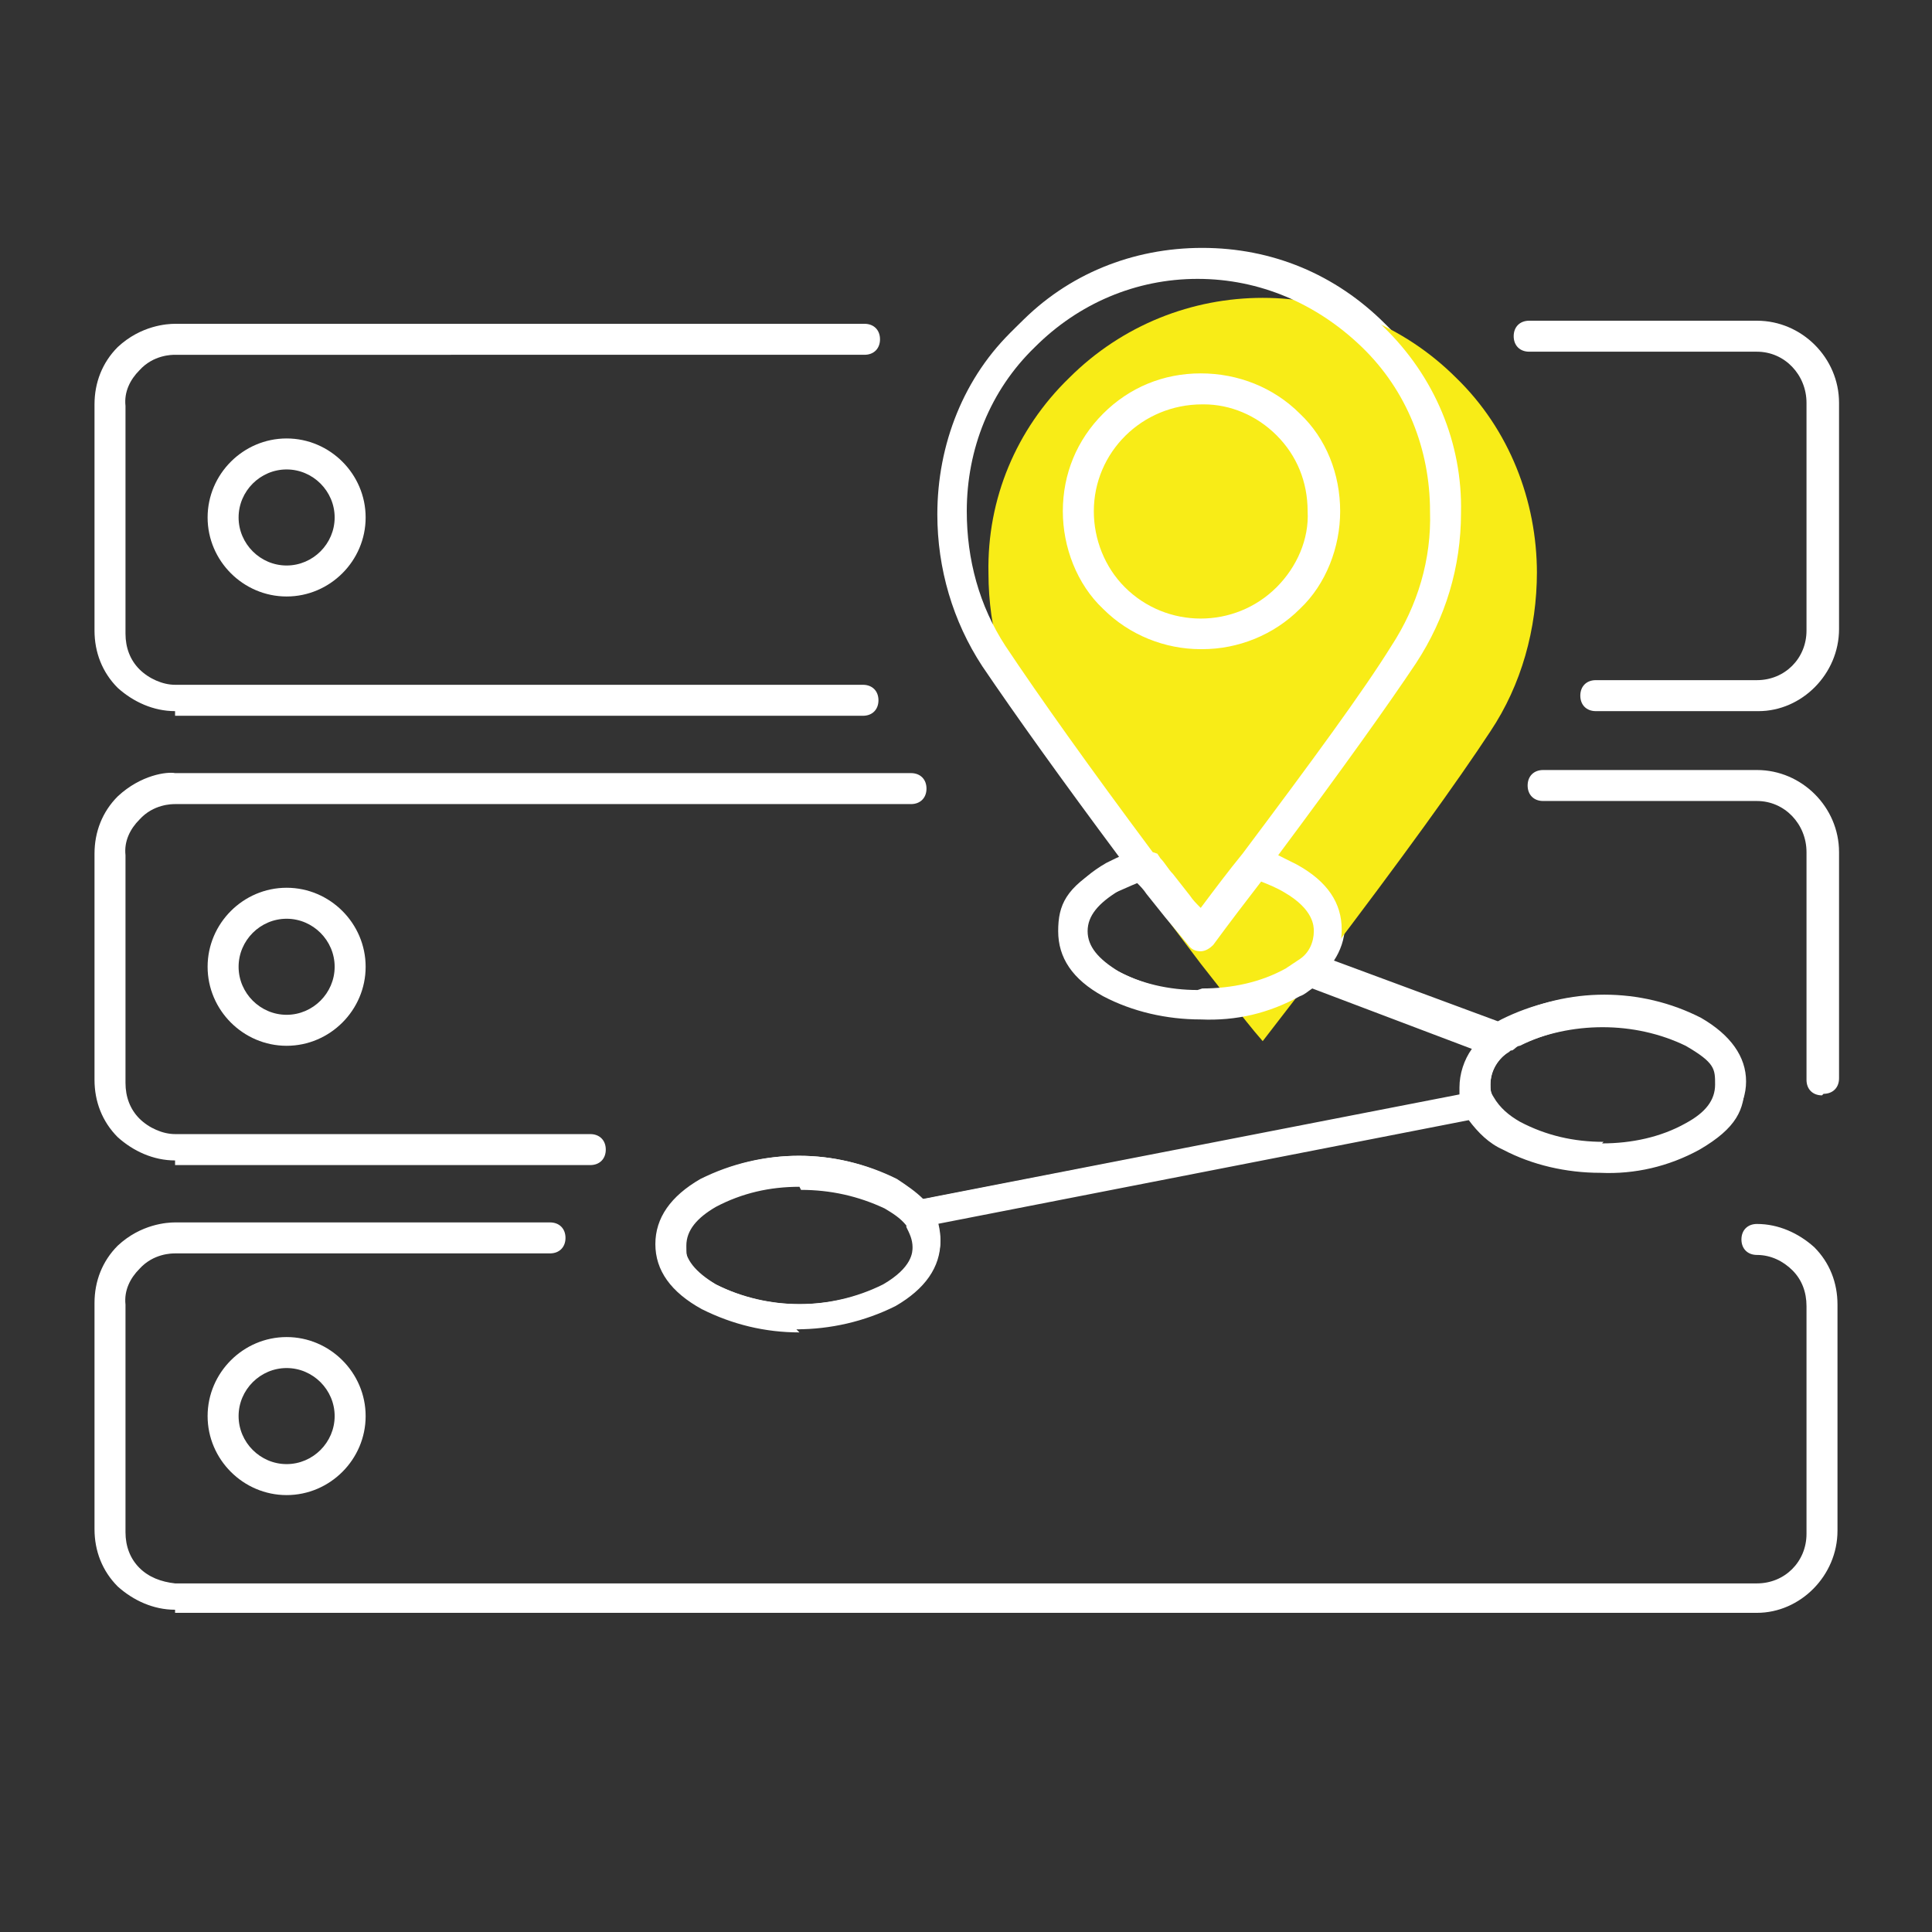
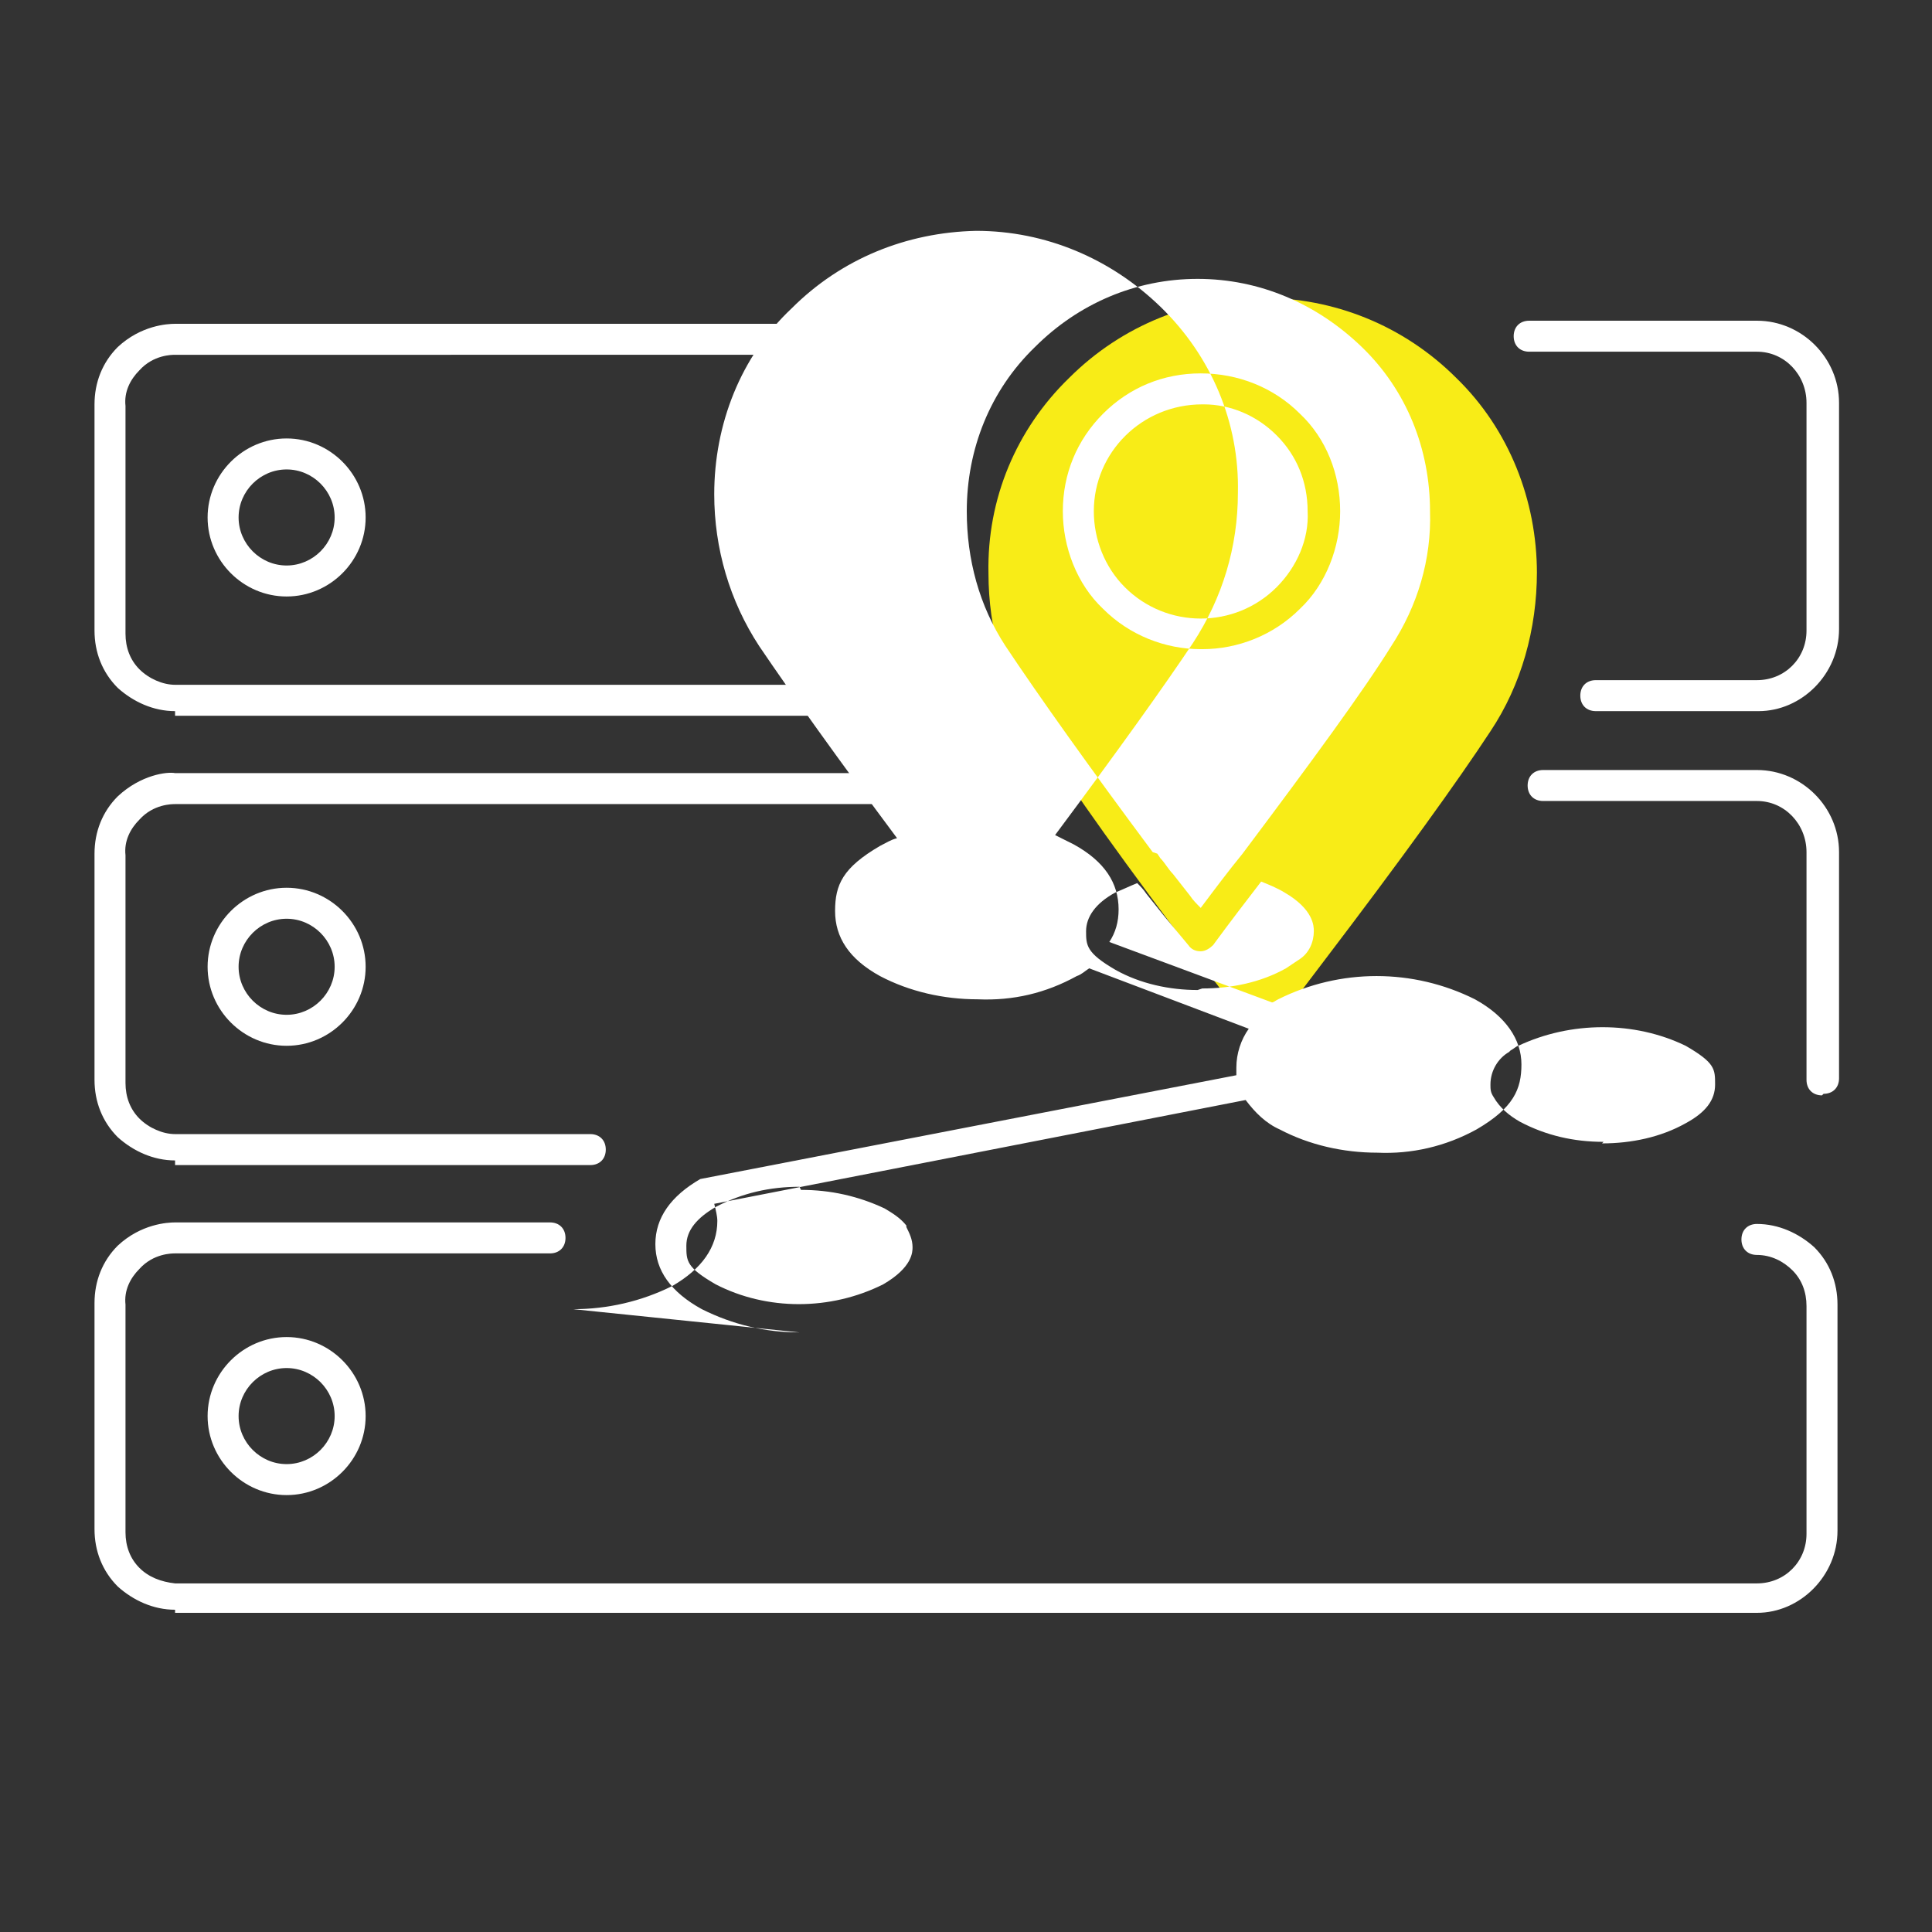
<svg xmlns="http://www.w3.org/2000/svg" id="Ebene_1" version="1.1" viewBox="0 0 124.7 124.7">
  <rect x="0" y="0" width="124.7" height="124.7" fill="#333333" stroke="none" />
  <defs>
    <style> .st0 { fill: none; } .st1 { fill: #fff; } .st2 { fill: #f8ec17; } </style>
  </defs>
  <g>
    <path class="st1" d="M11.3,103.9c-1.4,0-2.7-.6-3.7-1.5-1-1-1.5-2.3-1.5-3.7v-14.6c0-1.4.5-2.7,1.5-3.7,1.5-1.4,3.2-1.5,3.7-1.5,13.7,0,24.1,0,24.2,0h0c.6,0,1,.4,1,1,0,.6-.4,1-1,1-.1,0-10.5,0-24.2,0-.2,0-1.4,0-2.3,1-.6.6-1,1.4-.9,2.3v14.7c0,.9.3,1.7.9,2.3.6.6,1.4.9,2.3,1h102.1c1.8,0,3.2-1.4,3.2-3.2v-14.7c0-.9-.3-1.7-.9-2.3-.6-.6-1.4-1-2.3-1-.6,0-1-.4-1-1s.4-1,1-1c1.4,0,2.7.6,3.7,1.5,1,1,1.5,2.3,1.5,3.7v14.6c0,2.9-2.4,5.3-5.2,5.3H11.3s0,0,0,0Z" />
    <path class="st1" d="M18.5,96.5c-2.8,0-5.1-2.3-5.1-5.1s2.3-5.1,5.1-5.1,5.1,2.3,5.1,5.1-2.3,5.1-5.1,5.1ZM18.5,88.3c-1.7,0-3.1,1.4-3.1,3.1s1.4,3.1,3.1,3.1,3.1-1.4,3.1-3.1-1.4-3.1-3.1-3.1Z" />
    <path class="st1" d="M11.3,74.9c-1.4,0-2.7-.6-3.7-1.5-1-1-1.5-2.3-1.5-3.7v-14.6c0-1.4.5-2.7,1.5-3.7,1.5-1.4,3.2-1.6,3.7-1.5h47.5c.6,0,1,.4,1,1s-.4,1-1,1H11.3c-.2,0-1.4,0-2.3,1-.6.6-1,1.4-.9,2.3v14.7c0,.9.3,1.7.9,2.3.6.6,1.5,1,2.3,1h26.8c.6,0,1,.4,1,1s-.4,1-1,1H11.3s0,0,0,0Z" />
    <path class="st1" d="M117.6,70.7c-.6,0-1-.4-1-1v-14.7c0-1.8-1.4-3.3-3.2-3.3h-13.8c-.6,0-1-.4-1-1s.4-1,1-1h13.8c2.9,0,5.3,2.4,5.3,5.3v14.6c0,.6-.4,1-1,1Z" />
    <path class="st1" d="M18.5,67.5c-2.8,0-5.1-2.3-5.1-5.1s2.3-5.1,5.1-5.1,5.1,2.3,5.1,5.1-2.3,5.1-5.1,5.1ZM18.5,59.3c-1.7,0-3.1,1.4-3.1,3.1s1.4,3.1,3.1,3.1,3.1-1.4,3.1-3.1-1.4-3.1-3.1-3.1Z" />
    <path class="st1" d="M11.3,45.9c-1.4,0-2.7-.6-3.7-1.5-1-1-1.5-2.3-1.5-3.7v-14.6c0-1.4.5-2.7,1.5-3.7,1.5-1.4,3.2-1.5,3.7-1.5h44.5c.6,0,1,.4,1,1s-.4,1-1,1H11.3c-.2,0-1.4,0-2.3,1-.6.6-1,1.4-.9,2.3v14.7c0,.9.3,1.7.9,2.3.6.6,1.5,1,2.3,1h44.4c.6,0,1,.4,1,1s-.4,1-1,1H11.3s0,0,0,0Z" />
    <path class="st1" d="M113.4,45.9h-10.4c-.6,0-1-.4-1-1s.4-1,1-1h10.4c1.8,0,3.2-1.4,3.2-3.2v-14.7c0-1.8-1.4-3.3-3.2-3.3h-14.7c-.6,0-1-.4-1-1s.4-1,1-1h14.7c2.9,0,5.3,2.4,5.3,5.3v14.6c0,2.9-2.4,5.3-5.2,5.3Z" />
    <path class="st1" d="M18.5,38.5c-2.8,0-5.1-2.3-5.1-5.1s2.3-5.1,5.1-5.1,5.1,2.3,5.1,5.1-2.3,5.1-5.1,5.1ZM18.5,30.3c-1.7,0-3.1,1.4-3.1,3.1s1.4,3.1,3.1,3.1,3.1-1.4,3.1-3.1-1.4-3.1-3.1-3.1Z" />
-     <path class="st1" d="M51.6,85.8c-2.1,0-4.3-.5-6.2-1.5-1.9-1.1-2.9-2.5-2.9-4.1s1-3,2.8-4.1c4-2,8.6-2,12.5,0,.7.4,1.2.8,1.7,1.3l34.9-6.8c0-.2,0-.4,0-.6,0-1,.4-1.9.9-2.6l-10.6-4c-.3.2-.6.4-.8.5-1.9,1-4.1,1.6-6.3,1.5-2.1,0-4.3-.4-6.2-1.5-1.9-1.1-2.8-2.4-2.8-4.1s.9-3,2.8-4.1c.4-.2.8-.4,1.3-.6-3.9-5.2-6.9-9.4-9-12.6-1.9-2.9-2.9-6.2-2.8-9.7,0-4.4,1.7-8.8,4.9-11.9,3.1-3.2,7.3-4.9,11.8-4.9h0c4.5,0,8.6,1.7,11.8,4.9,3.2,3.1,5,7.5,4.9,11.9,0,3.4-1,6.8-2.8,9.7-1.8,2.8-4.8,7-9,12.5.5.2,1,.4,1.4.7,1.9,1.1,2.9,2.5,2.9,4.1,0,.8-.3,1.6-.7,2.2l10.8,4c.1,0,.3-.2.4-.3,3.9-2,8.6-2,12.5,0,1.9,1.1,2.9,2.5,2.9,4.1s-1,3-2.9,4.1c-1.9,1-4.1,1.6-6.3,1.5-2.1,0-4.3-.5-6.2-1.5-.9-.4-1.6-1.1-2.2-1.9l-34.6,6.7c.1.4.2.8.2,1.3,0,1.6-1,3-2.9,4.1-2,1-4.1,1.5-6.3,1.5ZM51.6,76.4c-1.9,0-3.8.4-5.5,1.3-1.3.8-1.9,1.6-1.9,2.6s.7,1.8,2,2.6c3.4,1.7,7.5,1.7,10.9,0,1.3-.7,2-1.6,2-2.6,0-.5-.2-1-.5-1.4,0,0,0,0,0-.1-.4-.5-.9-.9-1.4-1.2-1.7-.8-3.6-1.3-5.5-1.3ZM103.5,74c1.9,0,3.8-.4,5.5-1.3,1.3-.8,2-1.6,2-2.6s-.7-1.9-2-2.6c-3.4-1.7-7.5-1.7-10.9,0-.2,0-.3.2-.5.3,0,0,0,0-.1,0-.8.5-1.3,1.3-1.3,2.2,0,.3,0,.6.2.9,0,0,0,0,0,0,.4.7,1,1.3,1.7,1.7,1.7.9,3.6,1.4,5.5,1.3ZM77.6,63.9c1.9,0,3.8-.4,5.5-1.3.3-.2.7-.4,1-.7,0,0,0,0,0,0h0s0,0,0,0c.6-.4,1-1.2,1-1.9,0-1-.7-1.8-2-2.6-.5-.3-1.1-.5-1.7-.7-1,1.3-2.1,2.7-3.2,4.2-.2.2-.4.3-.6.3-.2,0-.5-.1-.7-.3-.5-.6-1-1.2-1.5-1.8l-1.1-1.5c-.2-.3-.4-.6-.6-.8-.5.2-1,.4-1.5.7-1.3.8-2,1.6-2,2.6s.7,1.8,2,2.6c1.7.9,3.5,1.3,5.4,1.3h0ZM74.5,55.2s0,0,0,0l.2.3c.3.3.5.7.8,1l1.1,1.4c.3.3.5.7.8,1,1-1.3,1.9-2.5,2.8-3.7,0,0,0,0,0,0,4.5-6,7.8-10.5,9.6-13.4,1.7-2.6,2.6-5.6,2.6-8.8,0-4-1.5-7.9-4.4-10.7-2.9-2.9-6.7-4.4-10.7-4.4h0c-4,0-7.8,1.6-10.6,4.4-2.9,2.8-4.5,6.7-4.4,10.7,0,3.1.9,6.2,2.6,8.8,2.2,3.3,5.4,7.8,9.6,13.3ZM77.5,41.8c-2.2,0-4.5-.9-6.2-2.6-1.7-1.6-2.6-3.9-2.6-6.2,0-4.8,3.9-8.7,8.7-8.7,2.4,0,4.6.9,6.2,2.6,1.7,1.6,2.6,3.9,2.6,6.2,0,2.3-.9,4.6-2.6,6.2-1.7,1.7-3.9,2.5-6.2,2.5ZM77.7,25.9s0,0-.1,0c-1.9,0-3.7.7-5.1,2.1s-2.1,3.1-2.1,5h0c0,1.9.7,3.7,2.1,5,2.8,2.8,7.3,2.8,10,0,1.4-1.3,2.1-3.1,2.1-5,0-1.9-.7-3.7-2.1-5-1.3-1.3-3-2.1-4.9-2.1Z" />
  </g>
  <path class="st2" d="M99.2,37c0-4.7-1.8-9.3-5.2-12.6,0,0,0,0,0,0-6.9-6.9-18.1-6.9-25,0-3.4,3.3-5.3,7.8-5.2,12.6,0,3.6,1,7.2,3,10.2,2.4,3.8,6,8.8,10.7,15h0c.4.5.7.9,1.1,1.4.3.4.5.7.8,1,.7.9,1.4,1.8,2.1,2.6,1.4-1.8,2.7-3.5,3.9-5.1h0c5.1-6.7,8.7-11.7,10.8-14.9,2-3,3-6.6,3-10.3Z" />
-   <path class="st1" d="M51.6,86c-2.2,0-4.3-.5-6.3-1.5-2-1.1-3-2.5-3-4.2s1-3.1,2.9-4.2c4-2,8.7-2,12.7,0,.6.4,1.2.8,1.7,1.3l34.6-6.7c0-.2,0-.3,0-.5,0-.9.3-1.8.8-2.5l-10.3-3.9c-.3.2-.5.4-.8.5-2,1.1-4.1,1.6-6.4,1.5-2.2,0-4.4-.5-6.3-1.5-2-1.1-2.9-2.5-2.9-4.2s.5-2.8,2.9-4.2c.4-.2.7-.4,1.1-.5-3.8-5.1-6.8-9.3-8.9-12.4-1.9-2.9-2.9-6.3-2.9-9.8,0-4.5,1.7-8.9,5-12,3.2-3.2,7.4-4.9,11.9-5h0c4.5,0,8.7,1.8,11.9,4.9,3.3,3.2,5.1,7.5,5,12,0,3.5-1,6.8-2.9,9.7-1.8,2.7-4.8,6.9-8.9,12.4.4.2.8.4,1.2.6,2,1.1,2.9,2.5,2.9,4.2,0,.8-.2,1.5-.6,2.1l10.5,3.9c.1,0,.2-.1.4-.2,4-2,8.7-2,12.7,0,2,1.1,3,2.6,3,4.2s-.5,2.8-2.9,4.2c-2,1.1-4.2,1.6-6.4,1.5-2.2,0-4.4-.5-6.3-1.5-.9-.4-1.6-1.1-2.2-1.9l-34.3,6.7c.1.4.2.8.2,1.1,0,1.7-1,3.1-2.9,4.2-2,1-4.2,1.5-6.4,1.5h0ZM51.6,76.6c-1.9,0-3.7.4-5.4,1.3-1.2.7-1.9,1.5-1.9,2.5s0,1.4,1.9,2.5c3.3,1.7,7.4,1.7,10.8,0,1.9-1.1,1.9-2.1,1.9-2.4,0-.5-.2-.9-.4-1.3,0,0,0,0,0-.1-.4-.5-.9-.8-1.4-1.1-1.7-.8-3.5-1.2-5.4-1.2ZM103.4,73.8c1.9,0,3.8-.4,5.4-1.3,1.3-.7,1.9-1.5,1.9-2.5s0-1.4-1.9-2.5c-3.3-1.6-7.4-1.6-10.8,0-.1,0-.3.2-.5.3,0,0,0,0-.1.1-.7.4-1.2,1.2-1.2,2.1,0,.3,0,.5.2.8,0,0,0,0,0,0,.4.7,1,1.2,1.7,1.6,1.7.9,3.5,1.3,5.4,1.3h0ZM77.6,63.8c1.9,0,3.8-.4,5.4-1.3.3-.2.6-.4.9-.6,0,0,0,0,0,0,0,0,0,0,0,0,0,0,0,0,0,0,.6-.4.9-1.1.9-1.8,0-.3,0-1.4-1.9-2.5-.5-.3-1-.5-1.5-.7-1,1.3-2,2.6-3.1,4.1-.2.2-.5.4-.8.4h0c-.3,0-.6-.1-.8-.4-.5-.6-1-1.2-1.5-1.8l-1.2-1.5c-.2-.3-.4-.5-.6-.7-.5.2-.9.4-1.4.6-1.3.7-1.9,1.6-1.9,2.5s0,1.4,1.9,2.5c1.6.9,3.5,1.3,5.3,1.3h0ZM74.7,55.1s0,0,0,0l.2.3c.3.3.5.7.8,1l1.1,1.4c.2.3.4.5.7.8.9-1.2,1.8-2.4,2.7-3.5,0,0,0,0,0,0,4.5-6,7.8-10.5,9.6-13.4,1.7-2.6,2.6-5.6,2.5-8.7,0-4-1.5-7.8-4.4-10.6-2.9-2.8-6.6-4.4-10.6-4.4h0c-4,0-7.7,1.6-10.5,4.4-2.9,2.8-4.4,6.6-4.4,10.6,0,3.1.8,6.1,2.5,8.7,2.2,3.3,5.4,7.8,9.5,13.3ZM77.5,41.9c-2.3,0-4.6-.9-6.3-2.6-1.7-1.6-2.6-4-2.6-6.3,0-2.4.9-4.6,2.6-6.3,1.7-1.7,3.9-2.6,6.3-2.6,2.4,0,4.7.9,6.4,2.6,1.7,1.6,2.6,3.9,2.6,6.3,0,2.3-.9,4.7-2.6,6.3-1.7,1.7-4,2.6-6.3,2.6ZM77.7,26.1s0,0-.1,0c-3.9,0-7,3.1-7,6.9h0c0,1.8.7,3.6,2,4.9,2.7,2.7,7.1,2.7,9.8,0,1.3-1.3,2.1-3.1,2-4.9,0-1.9-.7-3.6-2-4.9-1.3-1.3-3-2-4.7-2Z" />
+   <path class="st1" d="M51.6,86c-2.2,0-4.3-.5-6.3-1.5-2-1.1-3-2.5-3-4.2s1-3.1,2.9-4.2l34.6-6.7c0-.2,0-.3,0-.5,0-.9.3-1.8.8-2.5l-10.3-3.9c-.3.2-.5.4-.8.5-2,1.1-4.1,1.6-6.4,1.5-2.2,0-4.4-.5-6.3-1.5-2-1.1-2.9-2.5-2.9-4.2s.5-2.8,2.9-4.2c.4-.2.7-.4,1.1-.5-3.8-5.1-6.8-9.3-8.9-12.4-1.9-2.9-2.9-6.3-2.9-9.8,0-4.5,1.7-8.9,5-12,3.2-3.2,7.4-4.9,11.9-5h0c4.5,0,8.7,1.8,11.9,4.9,3.3,3.2,5.1,7.5,5,12,0,3.5-1,6.8-2.9,9.7-1.8,2.7-4.8,6.9-8.9,12.4.4.2.8.4,1.2.6,2,1.1,2.9,2.5,2.9,4.2,0,.8-.2,1.5-.6,2.1l10.5,3.9c.1,0,.2-.1.4-.2,4-2,8.7-2,12.7,0,2,1.1,3,2.6,3,4.2s-.5,2.8-2.9,4.2c-2,1.1-4.2,1.6-6.4,1.5-2.2,0-4.4-.5-6.3-1.5-.9-.4-1.6-1.1-2.2-1.9l-34.3,6.7c.1.4.2.8.2,1.1,0,1.7-1,3.1-2.9,4.2-2,1-4.2,1.5-6.4,1.5h0ZM51.6,76.6c-1.9,0-3.7.4-5.4,1.3-1.2.7-1.9,1.5-1.9,2.5s0,1.4,1.9,2.5c3.3,1.7,7.4,1.7,10.8,0,1.9-1.1,1.9-2.1,1.9-2.4,0-.5-.2-.9-.4-1.3,0,0,0,0,0-.1-.4-.5-.9-.8-1.4-1.1-1.7-.8-3.5-1.2-5.4-1.2ZM103.4,73.8c1.9,0,3.8-.4,5.4-1.3,1.3-.7,1.9-1.5,1.9-2.5s0-1.4-1.9-2.5c-3.3-1.6-7.4-1.6-10.8,0-.1,0-.3.2-.5.3,0,0,0,0-.1.1-.7.4-1.2,1.2-1.2,2.1,0,.3,0,.5.2.8,0,0,0,0,0,0,.4.7,1,1.2,1.7,1.6,1.7.9,3.5,1.3,5.4,1.3h0ZM77.6,63.8c1.9,0,3.8-.4,5.4-1.3.3-.2.6-.4.9-.6,0,0,0,0,0,0,0,0,0,0,0,0,0,0,0,0,0,0,.6-.4.9-1.1.9-1.8,0-.3,0-1.4-1.9-2.5-.5-.3-1-.5-1.5-.7-1,1.3-2,2.6-3.1,4.1-.2.2-.5.4-.8.4h0c-.3,0-.6-.1-.8-.4-.5-.6-1-1.2-1.5-1.8l-1.2-1.5c-.2-.3-.4-.5-.6-.7-.5.2-.9.4-1.4.6-1.3.7-1.9,1.6-1.9,2.5s0,1.4,1.9,2.5c1.6.9,3.5,1.3,5.3,1.3h0ZM74.7,55.1s0,0,0,0l.2.3c.3.3.5.7.8,1l1.1,1.4c.2.3.4.5.7.8.9-1.2,1.8-2.4,2.7-3.5,0,0,0,0,0,0,4.5-6,7.8-10.5,9.6-13.4,1.7-2.6,2.6-5.6,2.5-8.7,0-4-1.5-7.8-4.4-10.6-2.9-2.8-6.6-4.4-10.6-4.4h0c-4,0-7.7,1.6-10.5,4.4-2.9,2.8-4.4,6.6-4.4,10.6,0,3.1.8,6.1,2.5,8.7,2.2,3.3,5.4,7.8,9.5,13.3ZM77.5,41.9c-2.3,0-4.6-.9-6.3-2.6-1.7-1.6-2.6-4-2.6-6.3,0-2.4.9-4.6,2.6-6.3,1.7-1.7,3.9-2.6,6.3-2.6,2.4,0,4.7.9,6.4,2.6,1.7,1.6,2.6,3.9,2.6,6.3,0,2.3-.9,4.7-2.6,6.3-1.7,1.7-4,2.6-6.3,2.6ZM77.7,26.1s0,0-.1,0c-3.9,0-7,3.1-7,6.9h0c0,1.8.7,3.6,2,4.9,2.7,2.7,7.1,2.7,9.8,0,1.3-1.3,2.1-3.1,2-4.9,0-1.9-.7-3.6-2-4.9-1.3-1.3-3-2-4.7-2Z" />
  <path class="st0" d="M0,0h124.7v124.7H0V0Z" />
</svg>